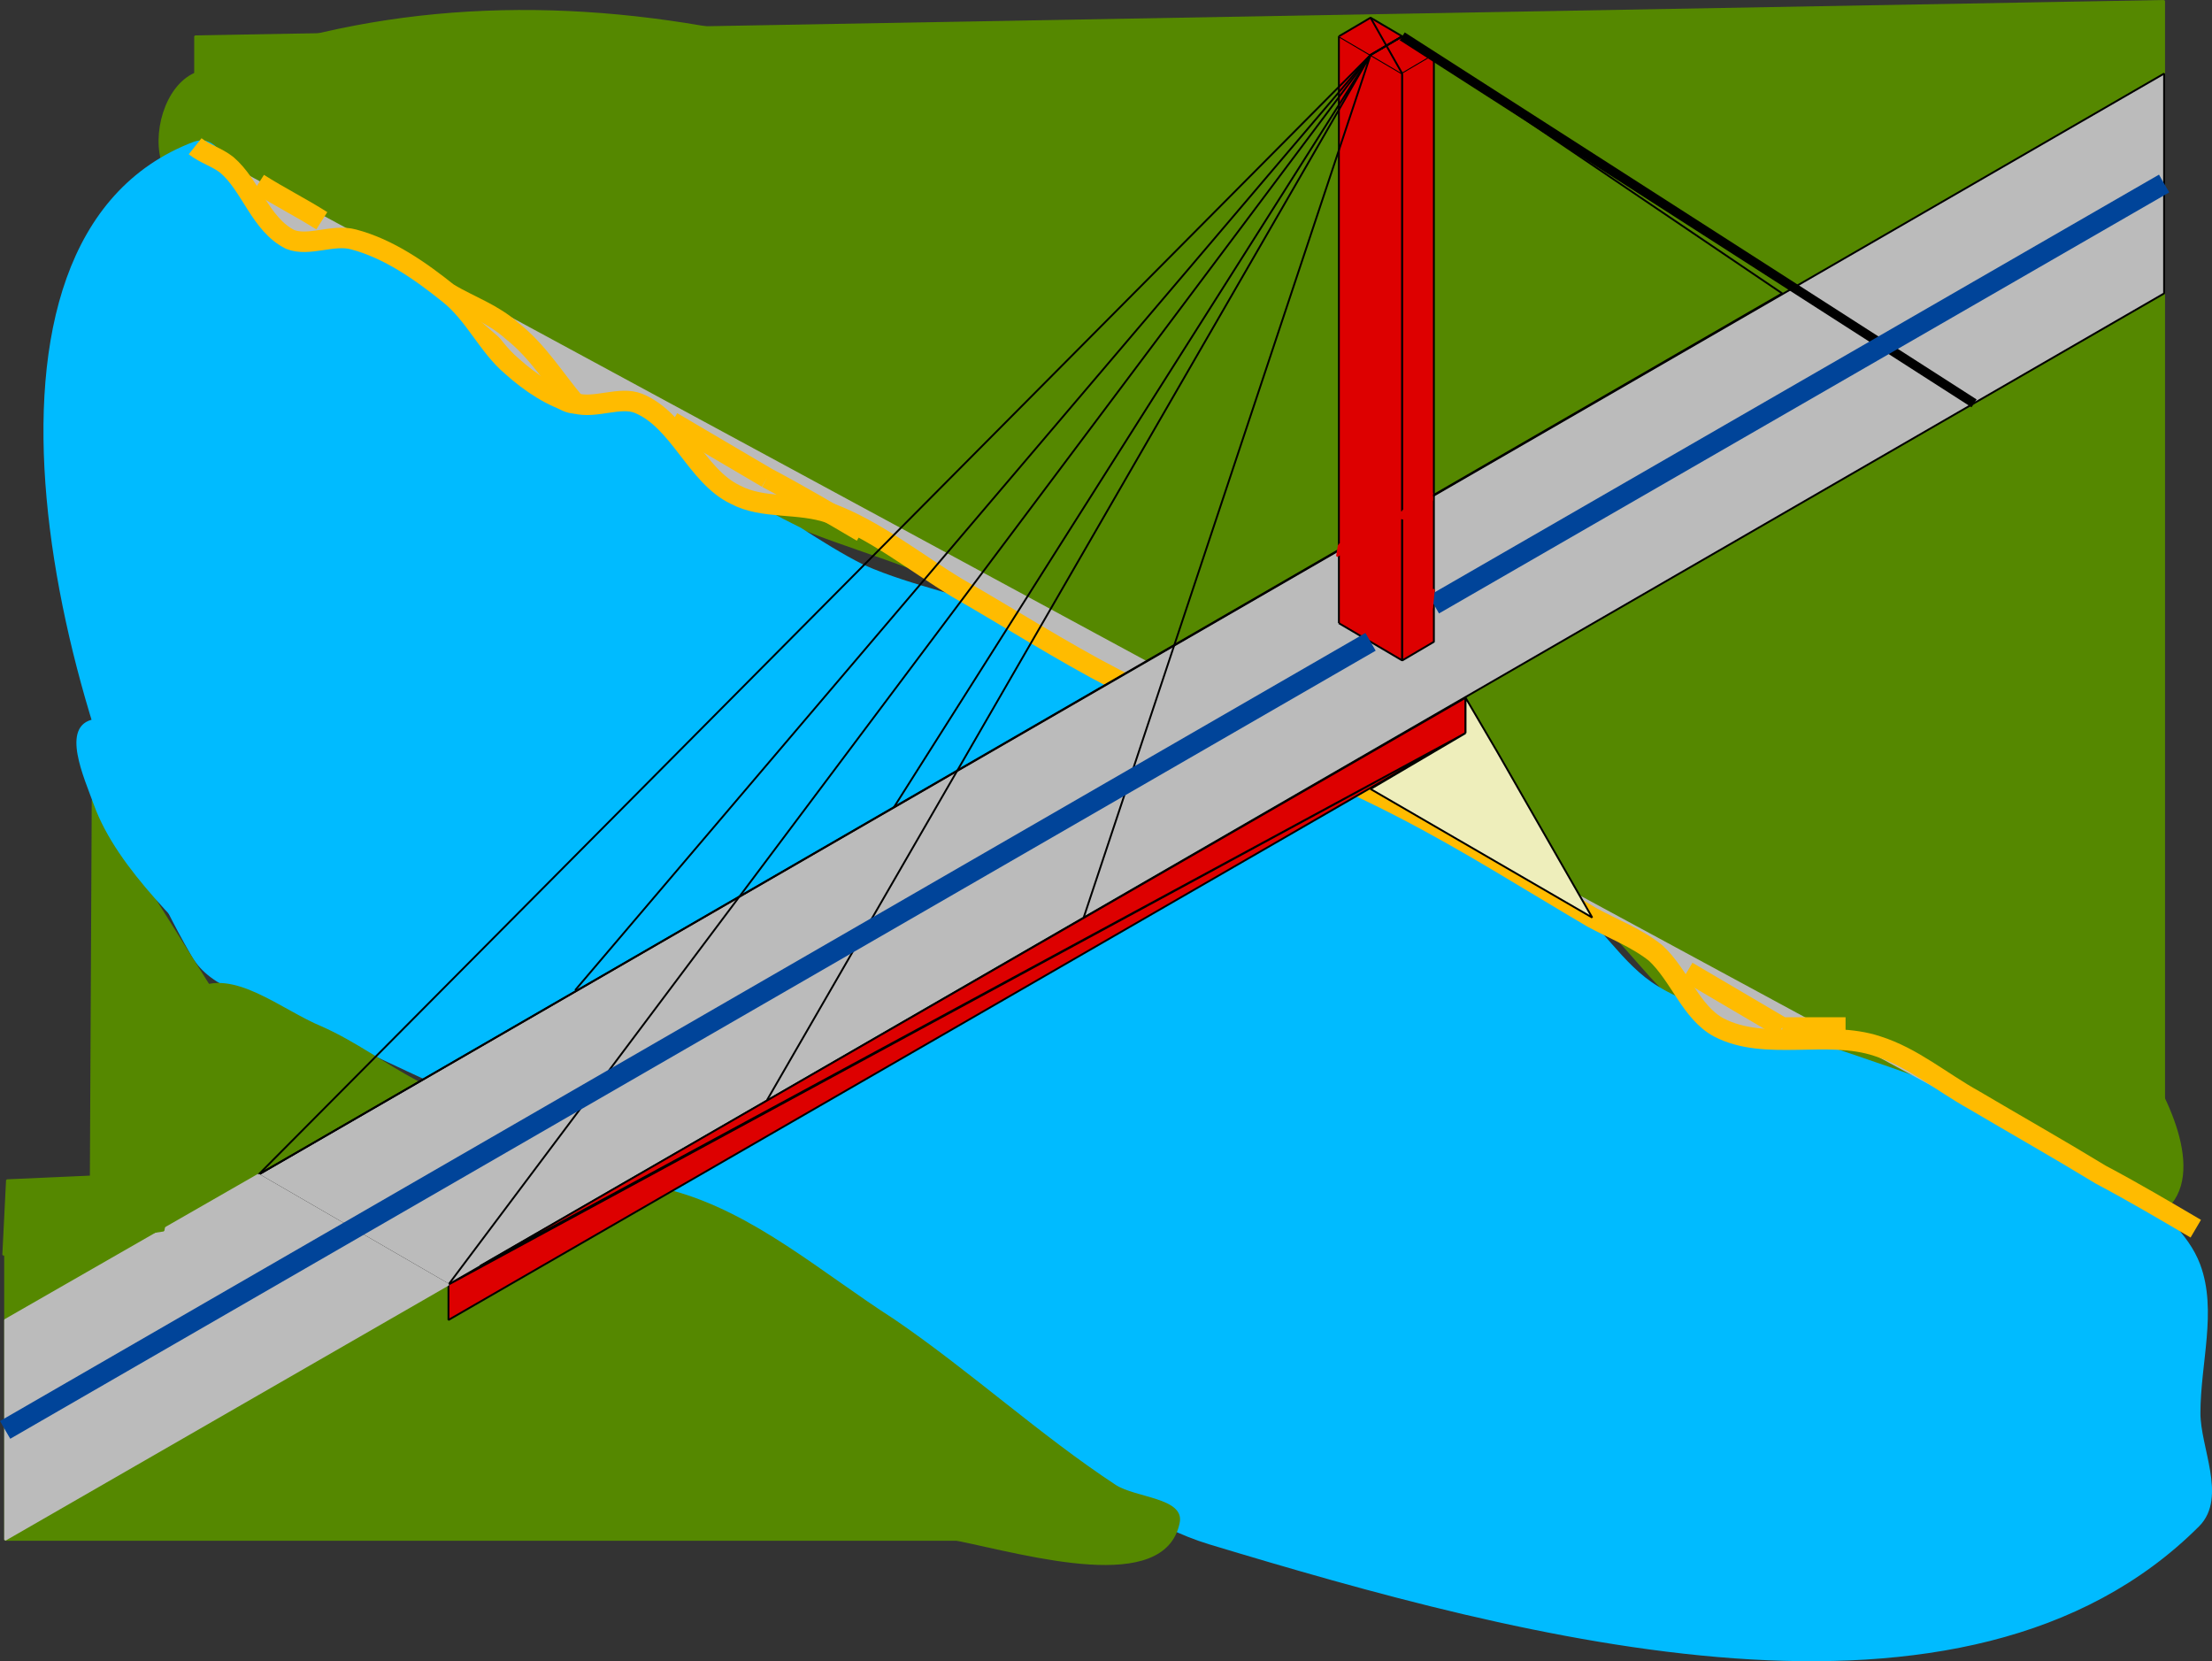
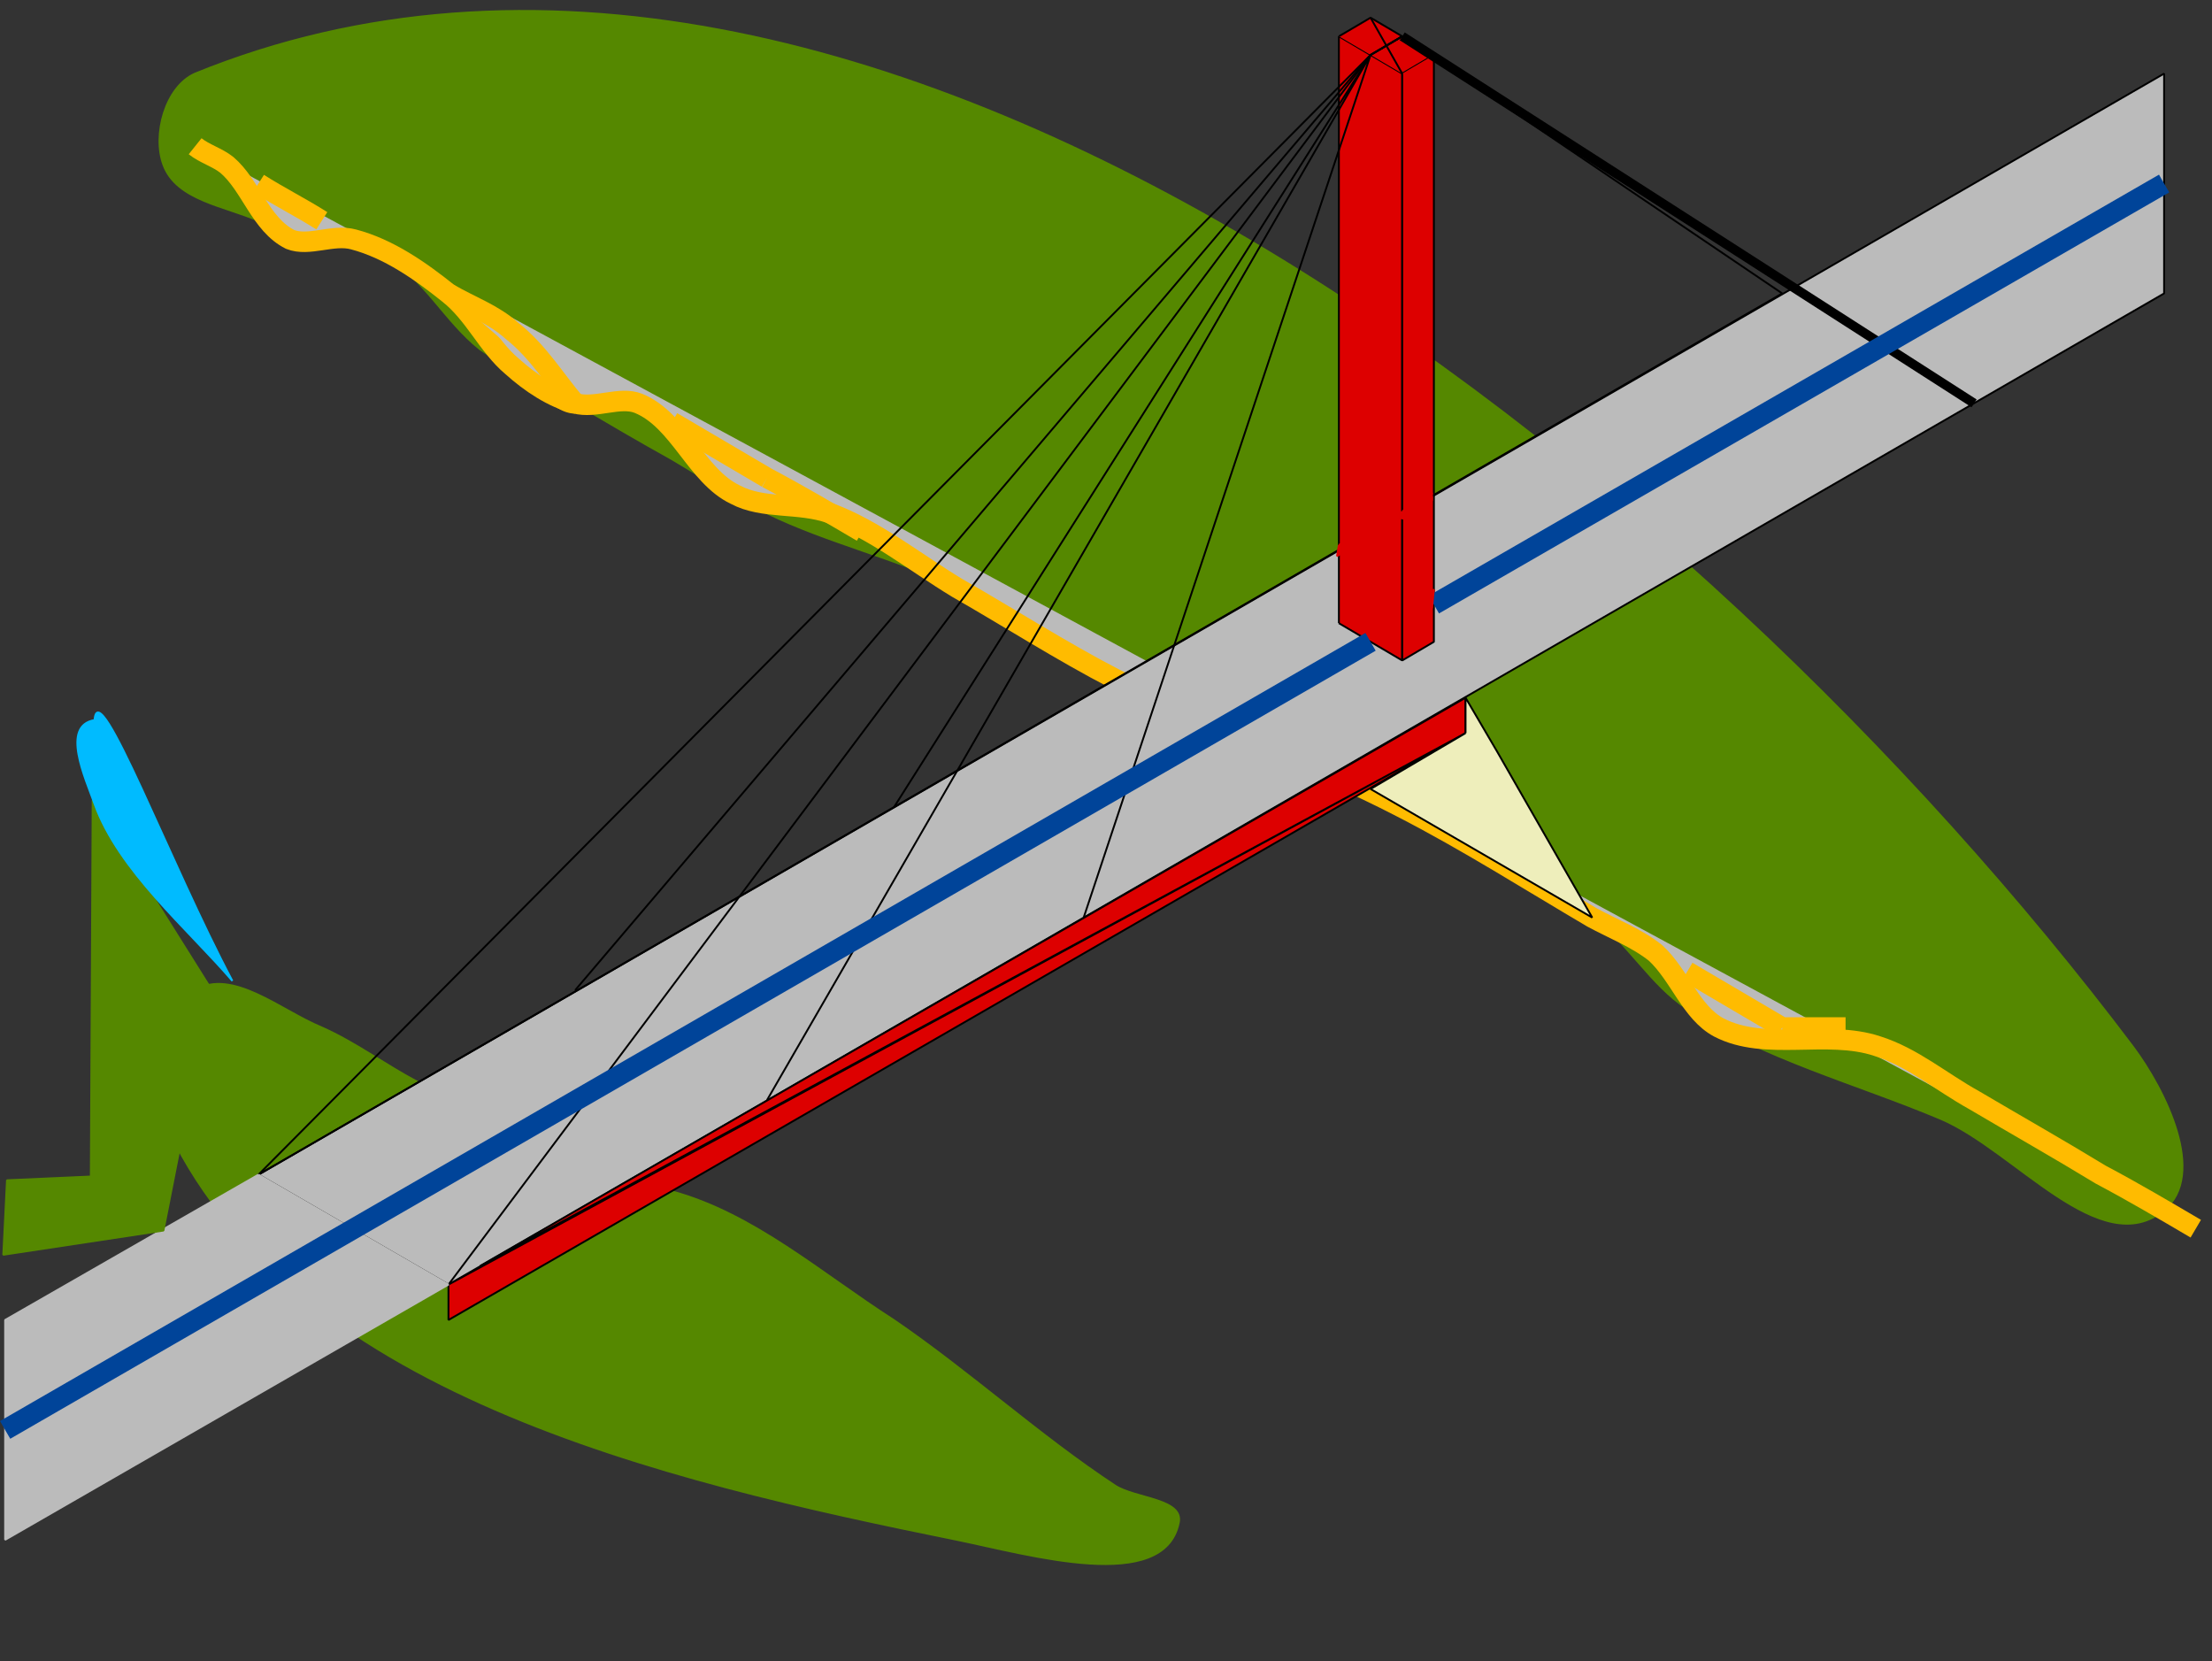
<svg xmlns="http://www.w3.org/2000/svg" width="1187.462" height="891.658" version="1.2">
  <rect width="100%" height="100%" fill="#333333" stroke="none" />
  <g fill="none" fill-rule="evenodd" stroke="#000" stroke-linejoin="bevel" font-family="'Sans Serif'" font-size="12.5" font-weight="400">
    <path fill="#580" stroke="#580" d="M104.749 39.5c-16 7-23 33-17 49 7 19 33 22 51 30 22 9 48 8 68 19 21 12 32 35 51 50 16 11 34 19 51 29s34 20 52 30c17 10 33 21 51 29 33 16 69 24 102 40 30 14 56 33 85 49 84 45 178 73 256 128 19 13 31 36 51 49 41 27 91 40 136 59 40 17 86 77 120 49 23-19 1-64-17-88-234-310-681-668-1040-522" vector-effect="non-scaling-stroke" />
-     <path fill="#0bf" stroke="#0bf" stroke-width="5" d="M104.749 78.5c16-6 19 31 34 40 15 8 35 4 51 10 18 6 35 17 51 29 19 14 30 38 51 49 16 8 36 2 51 10 21 11 33 35 52 49 10 8 22 14 34 20 11 7 22 14 34 20 27 12 58 17 85 29 18 8 34 20 51 30 12 6 23 14 34 20 39 19 81 30 120 49 29 14 59 29 85 49 19 14 31 37 51 49 26 16 57 19 85 30 35 12 70 23 103 39 23 11 48 23 68 39 13 12 28 24 34 40 9 24 0 52 0 79 0 19 14 45 0 59-124 124-360 60-529 9-59-18-100-74-153-108-44-28-90-54-136-79-67-35-138-63-205-98-17-9-41-12-51-30-72-125-134-382 0-433" />
-     <path fill="#580" stroke="#580" d="m786.749 374.5 375-217v473l-324-187-17-50-34-19m-137-40-545-275v-40l1057-19v39l-512 295" vector-effect="non-scaling-stroke" />
    <path fill="#bbb" stroke="#fb0" stroke-width="11" d="M104.749 78.5c5 4 12 6 17 10 13 11 18 32 34 40 10 4 23-3 34 0 19 5 36 17 51 29 14 11 21 28 34 39 10 9 22 17 34 20 11 3 24-4 34 0 22 9 31 39 52 49 15 8 34 4 51 10 24 9 45 26 68 40 28 16 56 34 85 49 50 25 104 43 154 69 35 18 68 39 102 59 11 6 24 11 34 19 13 12 19 32 34 40 25 13 58 1 85 10 19 6 34 19 52 29 22 13 45 26 68 40 17 9 34 19 51 29" />
    <path fill="#580" stroke="#580" d="M87.749 600.5c-10-22-4-57 17-69 20-12 46 11 68 20 18 8 34 20 51 29 34 20 64 49 102 59 11 3 24-2 35 0 44 12 80 44 119 69 41 28 78 62 119 89 11 7 37 7 34 20-8 38-80 17-119 9-158-32-361-79-426-226" vector-effect="non-scaling-stroke" />
-     <path fill="#580" stroke="#580" d="M2.749 669.5v157h579l-477-275-17 108h-68l-17 10" vector-effect="non-scaling-stroke" />
    <path fill="#bbb" d="m138.749 630.5 102 59 921-532v-118l-1023 591" vector-effect="non-scaling-stroke" />
    <path fill="#d00" d="M240.749 689.5v19l546-315-546 296m546-315v19l-529 286 529-305m-68-40 34 20v-315l-34-20v315m0-315 17 10-17-10m17-10 34 20-17 10" vector-effect="non-scaling-stroke" />
    <path fill="#d00" d="m718.749 19.5 17-10 17 30m17-10v315l-17 10v-315" vector-effect="non-scaling-stroke" />
    <path d="m138.749 630.5 597-601 17-10 204 138-818 473" />
    <path d="m240.749 689.5 495-660 17-10" />
    <path d="m411.749 590.5 324-561 17-10-17 10m-427 502 427-502m-154 463 154-463m-256 404 256-404" />
    <path stroke-width="5" d="m752.749 19.5 307 197" />
    <path fill="#eeb" d="M786.749 393.5v-19l17 29 51 89-119-69 51-30" vector-effect="non-scaling-stroke" />
    <path fill="#bbb" stroke="#bbb" d="m138.749 630.5-136 78v118l238-137-102-59" vector-effect="non-scaling-stroke" />
    <path fill="#bbb" stroke="#fb0" stroke-width="11" d="M138.749 98.5c11 7 23 13 34 20m68 39c12 7 24 11 34 20 14 11 23 26 34 39m-17-10c6 4 11 10 17 10m52 10 51 30m0 0c17 9 34 19 51 29m443 236 51 30m0 0h34" />
    <path fill="#bbb" stroke="#049" stroke-width="11" d="m2.749 767.5 733-423m34-20 392-226" />
    <path fill="#580" stroke="#580" d="m113.749 531.5-64-102-1 202-45 2-2 40 86-13 25-127 1-2" vector-effect="non-scaling-stroke" />
    <path fill="#0bf" stroke="#0bf" d="M50.749 386.5c-18 3-5 31 0 45 13 36 50 67 74 95-33-62-72-166-74-140" vector-effect="non-scaling-stroke" />
    <path fill="#d00" stroke="#d00" d="m718.749 292.5-1 6 34-20v-4l-33 18m34-18v4l16-10v-4l-16 10m16 52 1-10-6 2 5 8" vector-effect="non-scaling-stroke" />
  </g>
</svg>